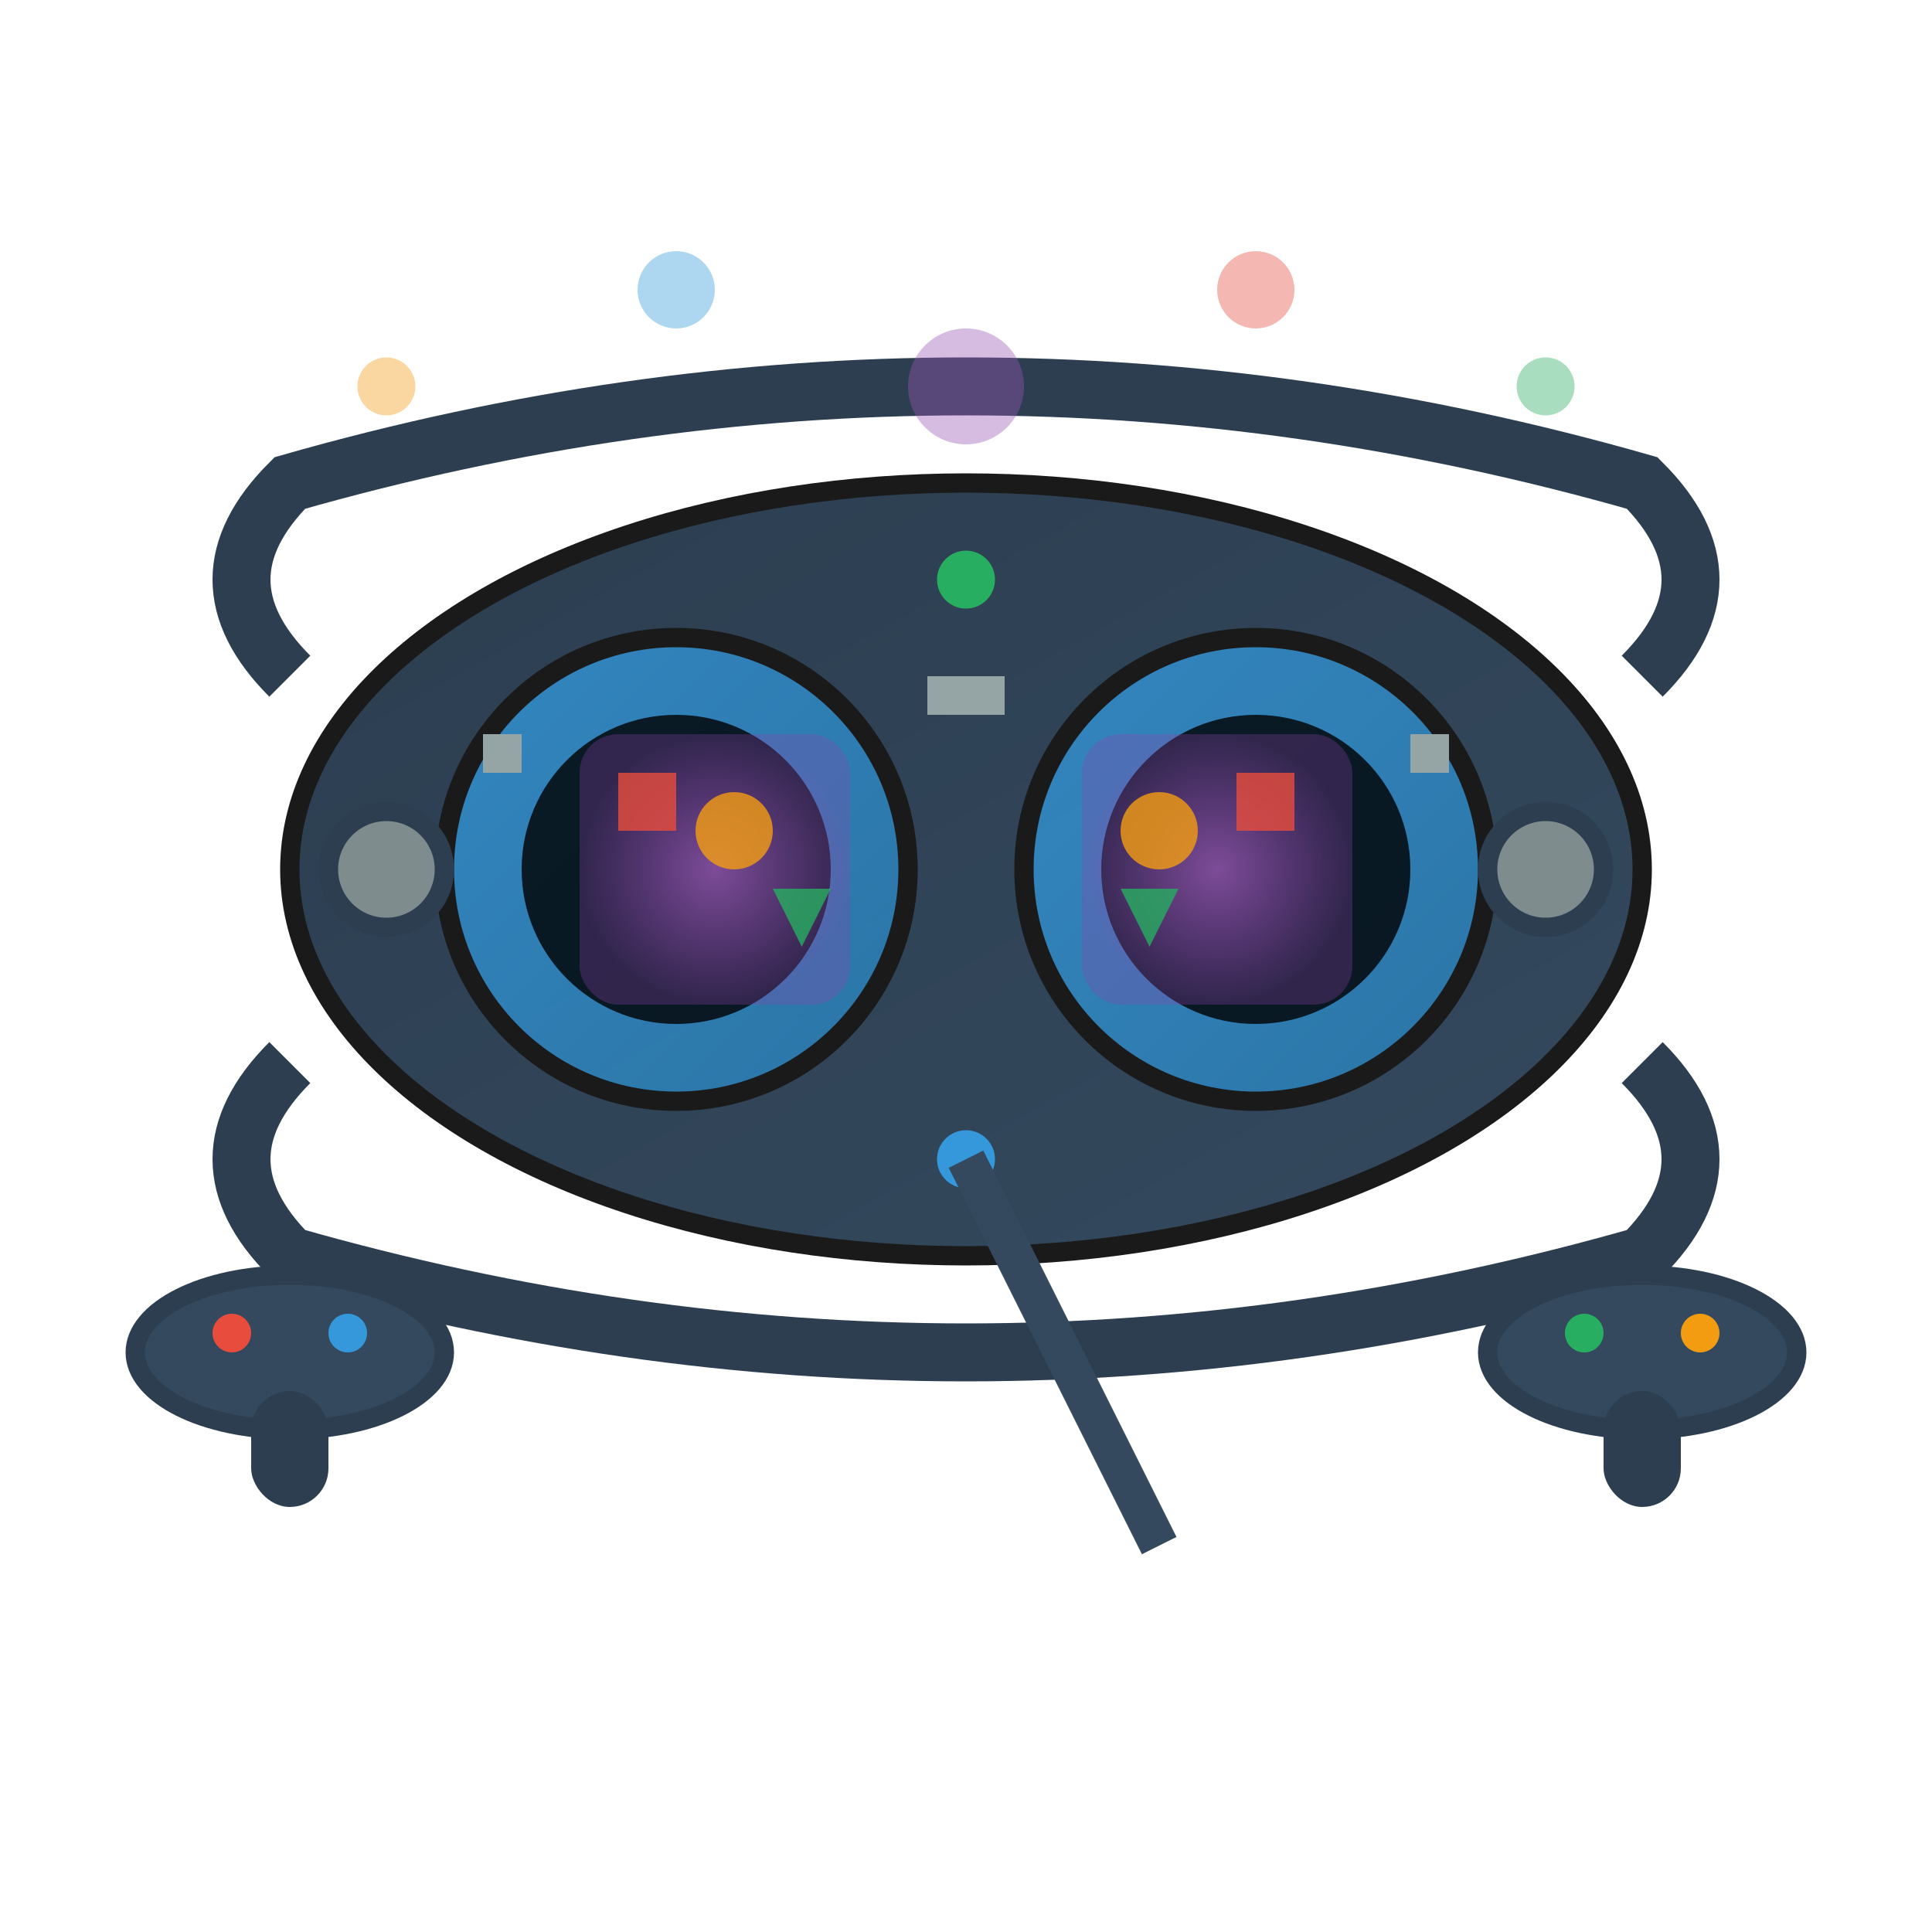
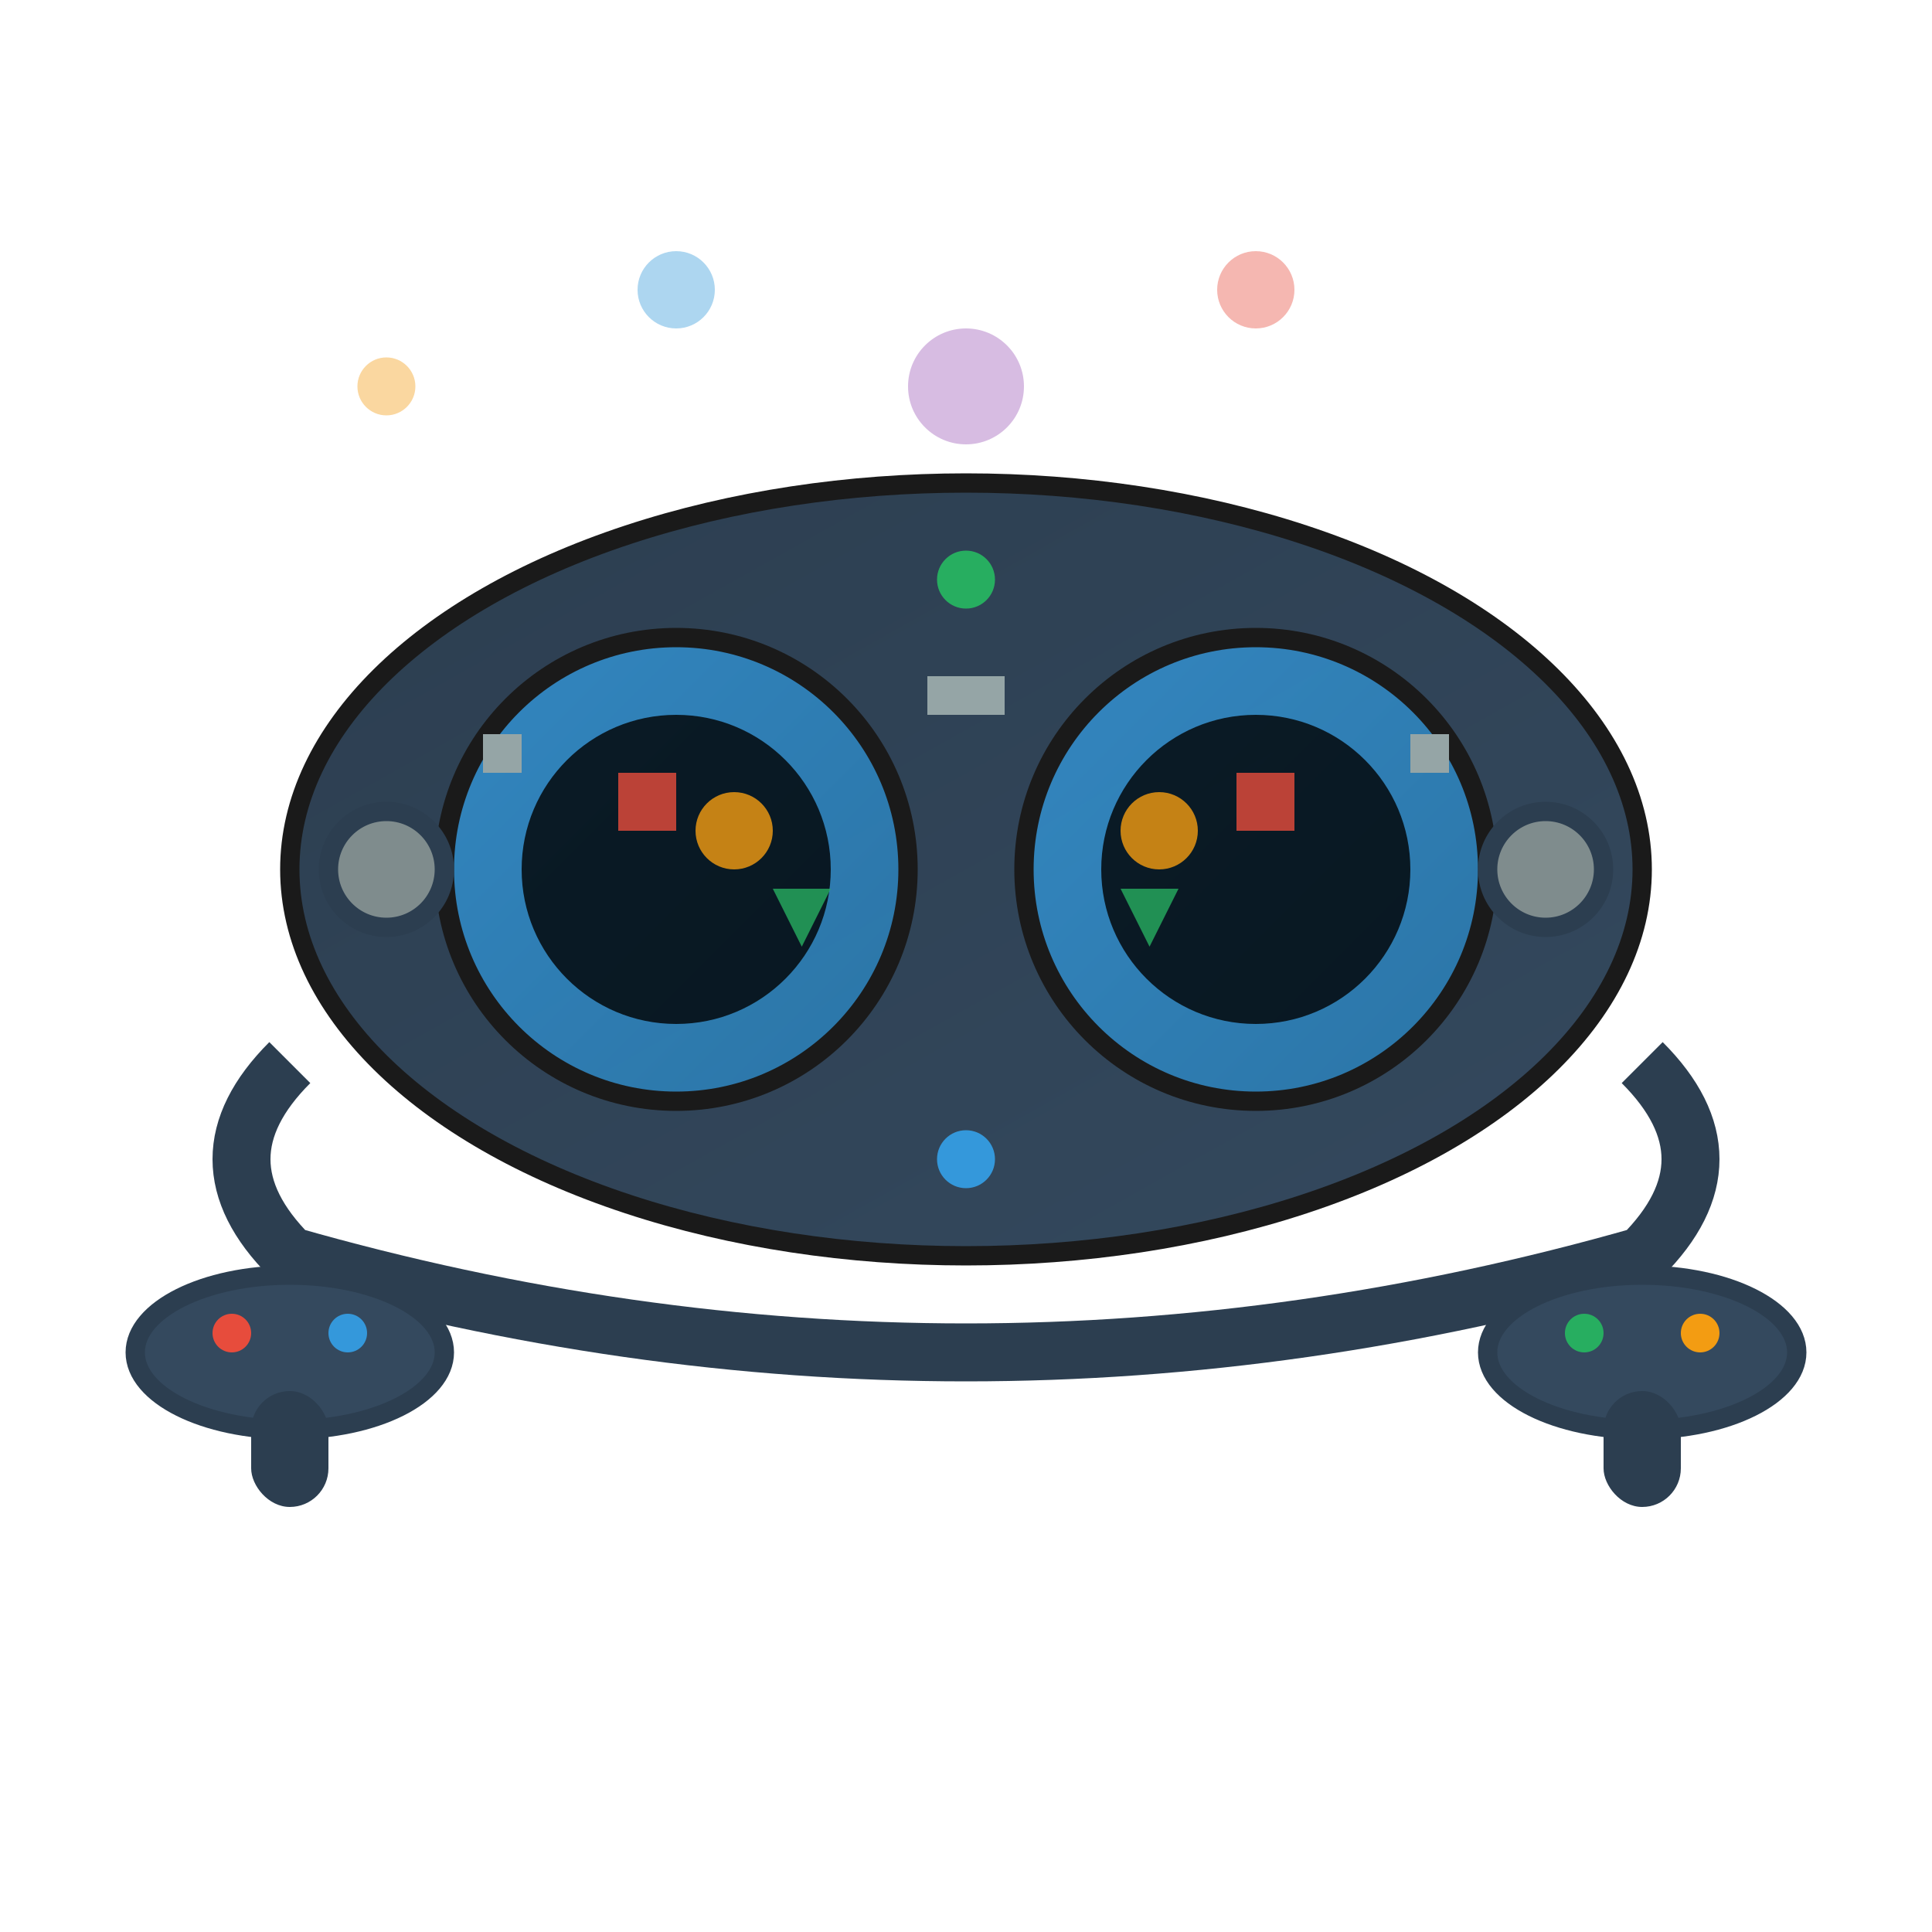
<svg xmlns="http://www.w3.org/2000/svg" viewBox="0 0 100 100" width="100" height="100">
  <defs>
    <linearGradient id="headsetGradient" x1="0%" y1="0%" x2="100%" y2="100%">
      <stop offset="0%" style="stop-color:#2c3e50;stop-opacity:1" />
      <stop offset="100%" style="stop-color:#34495e;stop-opacity:1" />
    </linearGradient>
    <linearGradient id="lensGradient" x1="0%" y1="0%" x2="100%" y2="100%">
      <stop offset="0%" style="stop-color:#3498db;stop-opacity:0.8" />
      <stop offset="100%" style="stop-color:#2980b9;stop-opacity:0.8" />
    </linearGradient>
    <radialGradient id="virtualWorld" cx="50%" cy="50%" r="50%">
      <stop offset="0%" style="stop-color:#9b59b6;stop-opacity:0.8" />
      <stop offset="100%" style="stop-color:#8e44ad;stop-opacity:0.3" />
    </radialGradient>
  </defs>
  <ellipse cx="50" cy="45" rx="35" ry="20" fill="url(#headsetGradient)" stroke="#1a1a1a" stroke-width="1" />
-   <path d="M 15 35 Q 10 30 15 25 Q 50 15 85 25 Q 90 30 85 35" stroke="#2c3e50" stroke-width="3" fill="none" />
  <path d="M 15 55 Q 10 60 15 65 Q 50 75 85 65 Q 90 60 85 55" stroke="#2c3e50" stroke-width="3" fill="none" />
  <circle cx="35" cy="45" r="12" fill="url(#lensGradient)" stroke="#1a1a1a" stroke-width="1" />
  <circle cx="35" cy="45" r="8" fill="#000" opacity="0.8" />
  <circle cx="65" cy="45" r="12" fill="url(#lensGradient)" stroke="#1a1a1a" stroke-width="1" />
  <circle cx="65" cy="45" r="8" fill="#000" opacity="0.8" />
  <g transform="translate(30, 38)">
-     <rect x="0" y="0" width="14" height="14" rx="2" fill="url(#virtualWorld)" />
    <rect x="2" y="2" width="3" height="3" fill="#e74c3c" opacity="0.8" />
    <circle cx="8" cy="5" r="2" fill="#f39c12" opacity="0.8" />
    <polygon points="10,8 13,8 11.5,11" fill="#27ae60" opacity="0.8" />
  </g>
  <g transform="translate(56, 38)">
-     <rect x="0" y="0" width="14" height="14" rx="2" fill="url(#virtualWorld)" />
    <rect x="8" y="2" width="3" height="3" fill="#e74c3c" opacity="0.8" />
    <circle cx="4" cy="5" r="2" fill="#f39c12" opacity="0.8" />
    <polygon points="2,8 5,8 3.5,11" fill="#27ae60" opacity="0.8" />
  </g>
  <circle cx="20" cy="45" r="3" fill="#7f8c8d" stroke="#2c3e50" stroke-width="1" />
  <circle cx="80" cy="45" r="3" fill="#7f8c8d" stroke="#2c3e50" stroke-width="1" />
  <circle cx="50" cy="30" r="1.5" fill="#27ae60" />
  <circle cx="50" cy="60" r="1.5" fill="#3498db" />
  <g transform="translate(15, 70)">
    <ellipse cx="0" cy="0" rx="8" ry="4" fill="#34495e" stroke="#2c3e50" stroke-width="1" />
    <circle cx="-3" cy="-1" r="1" fill="#e74c3c" />
    <circle cx="3" cy="-1" r="1" fill="#3498db" />
    <rect x="-2" y="2" width="4" height="6" rx="2" fill="#2c3e50" />
  </g>
  <g transform="translate(85, 70)">
    <ellipse cx="0" cy="0" rx="8" ry="4" fill="#34495e" stroke="#2c3e50" stroke-width="1" />
    <circle cx="-3" cy="-1" r="1" fill="#27ae60" />
    <circle cx="3" cy="-1" r="1" fill="#f39c12" />
    <rect x="-2" y="2" width="4" height="6" rx="2" fill="#2c3e50" />
  </g>
  <rect x="25" y="38" width="2" height="2" fill="#95a5a6" />
  <rect x="73" y="38" width="2" height="2" fill="#95a5a6" />
  <rect x="48" y="35" width="4" height="2" fill="#95a5a6" />
  <circle cx="50" cy="20" r="3" fill="#9b59b6" opacity="0.4" />
  <circle cx="35" cy="15" r="2" fill="#3498db" opacity="0.4" />
  <circle cx="65" cy="15" r="2" fill="#e74c3c" opacity="0.4" />
  <circle cx="20" cy="20" r="1.5" fill="#f39c12" opacity="0.4" />
-   <circle cx="80" cy="20" r="1.5" fill="#27ae60" opacity="0.4" />
-   <path d="M 50 60 Q 55 70 60 80" stroke="#34495e" stroke-width="2" fill="none" />
</svg>